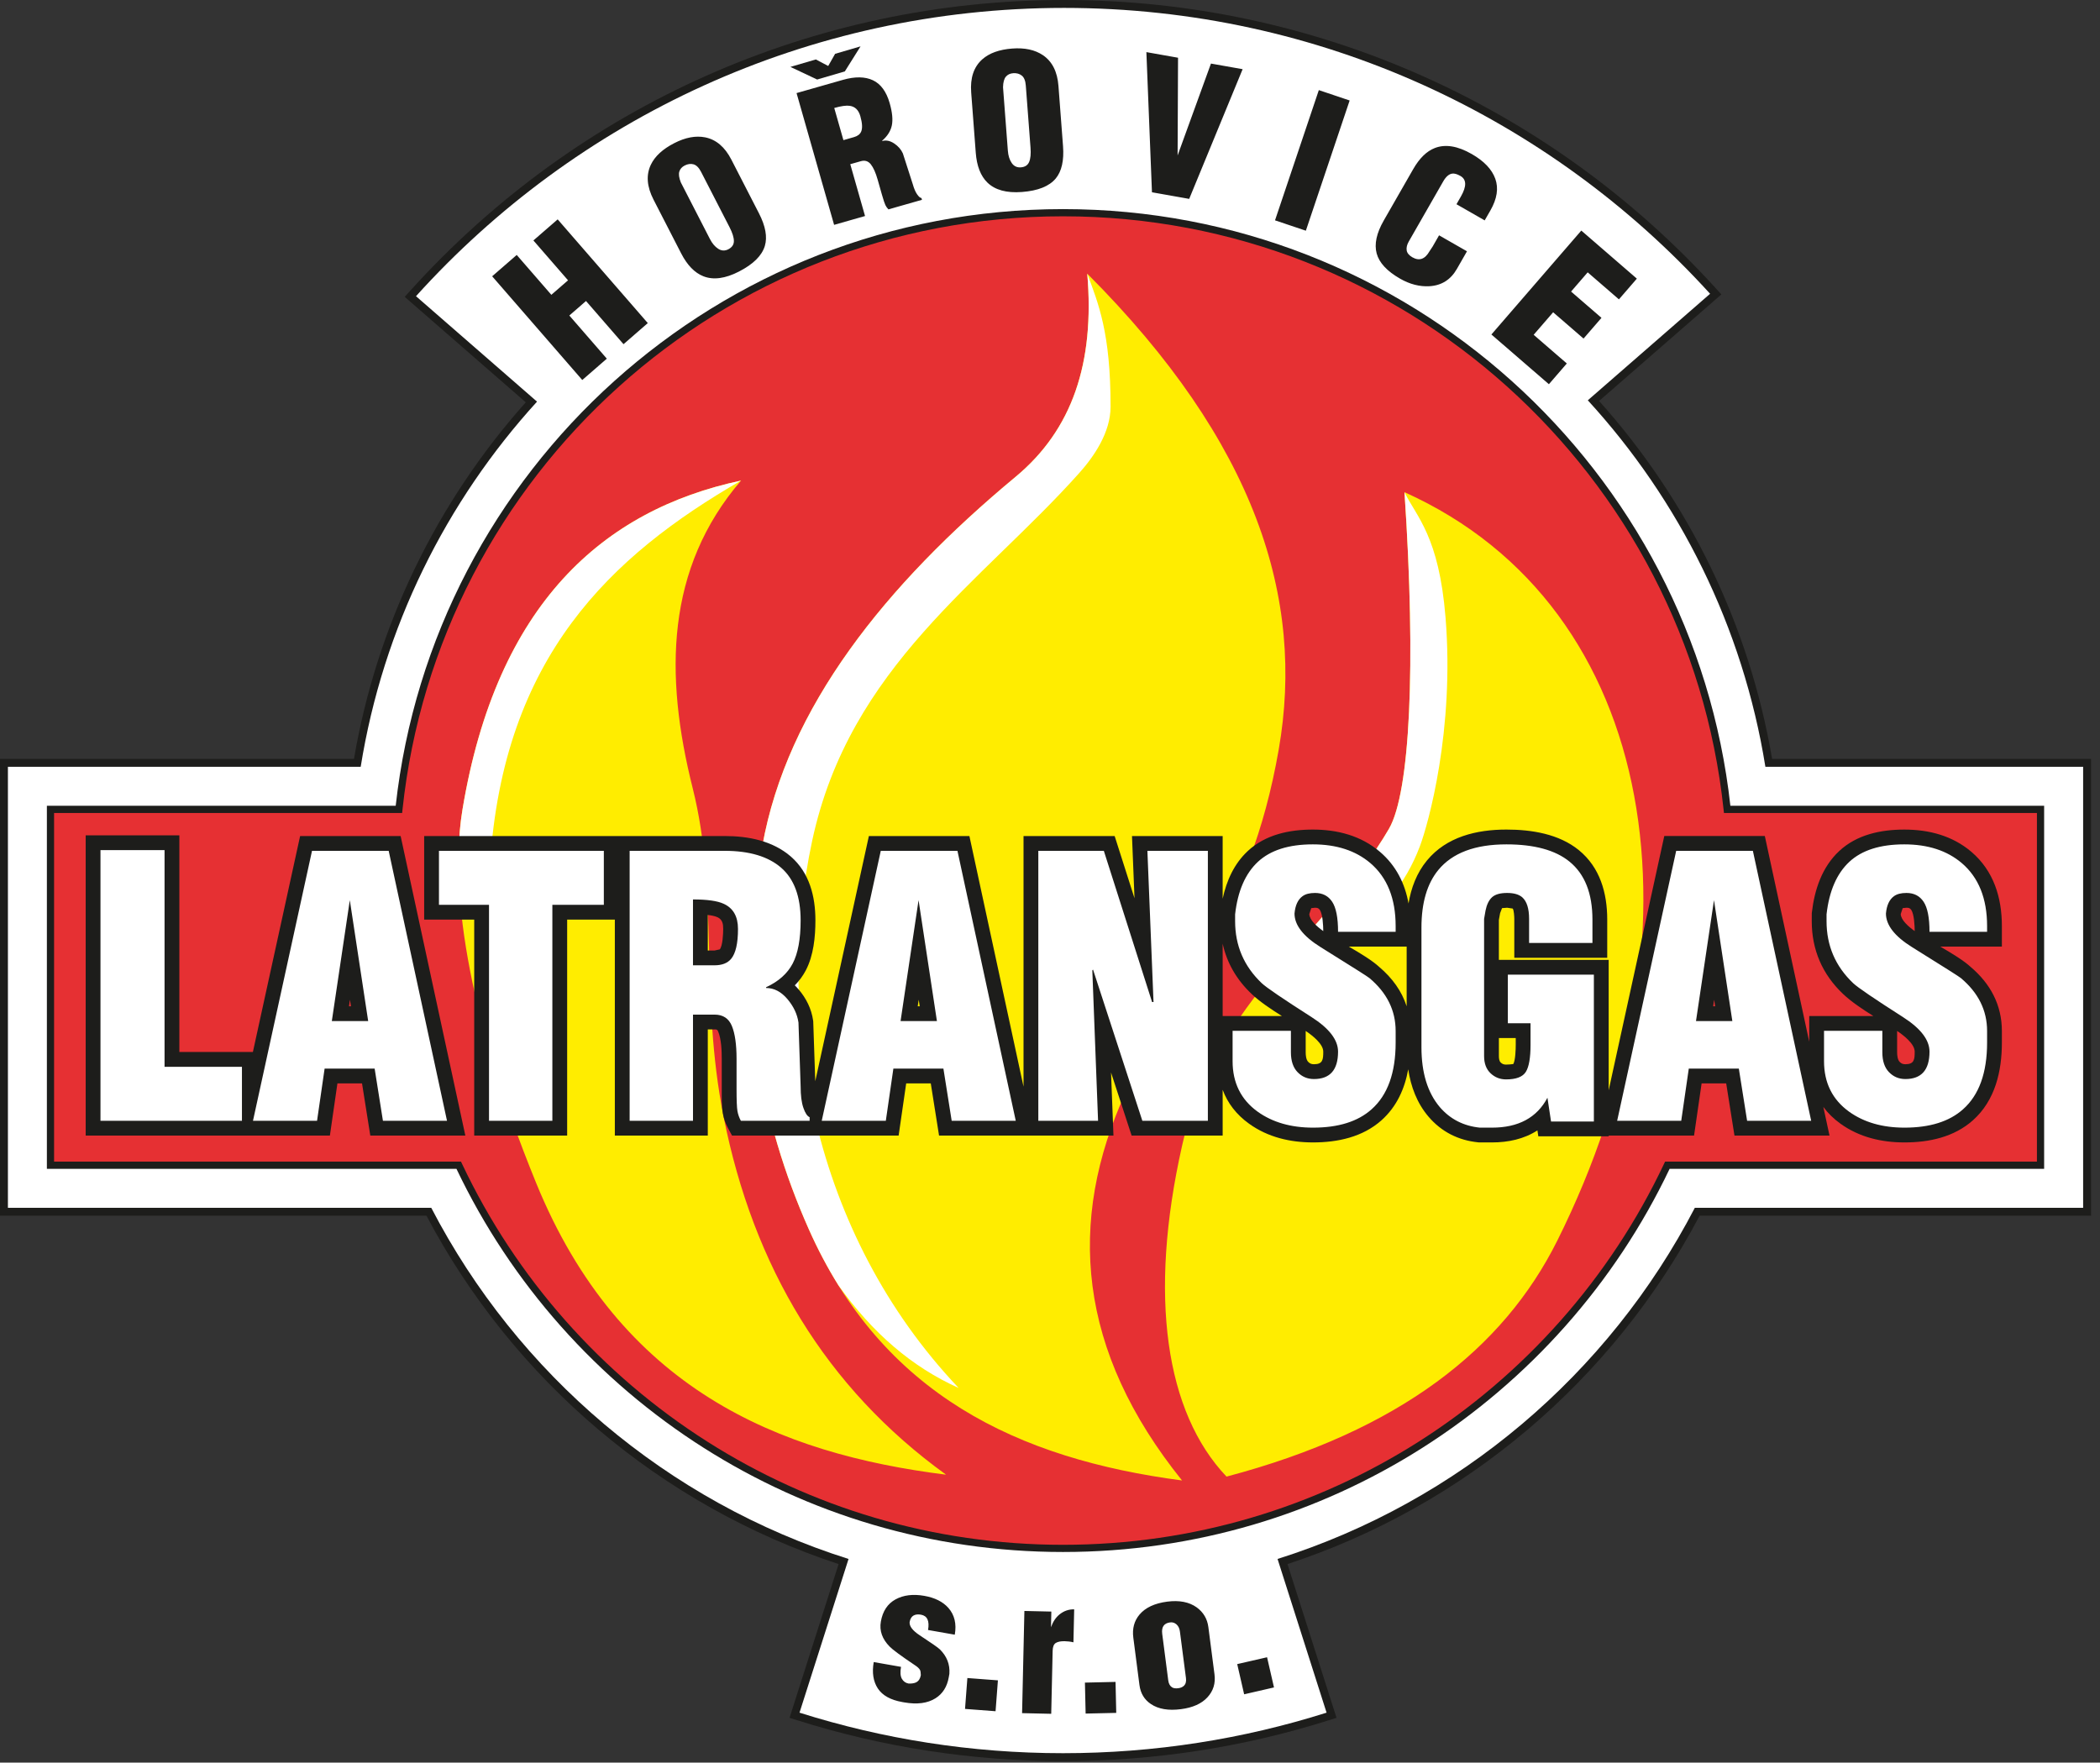
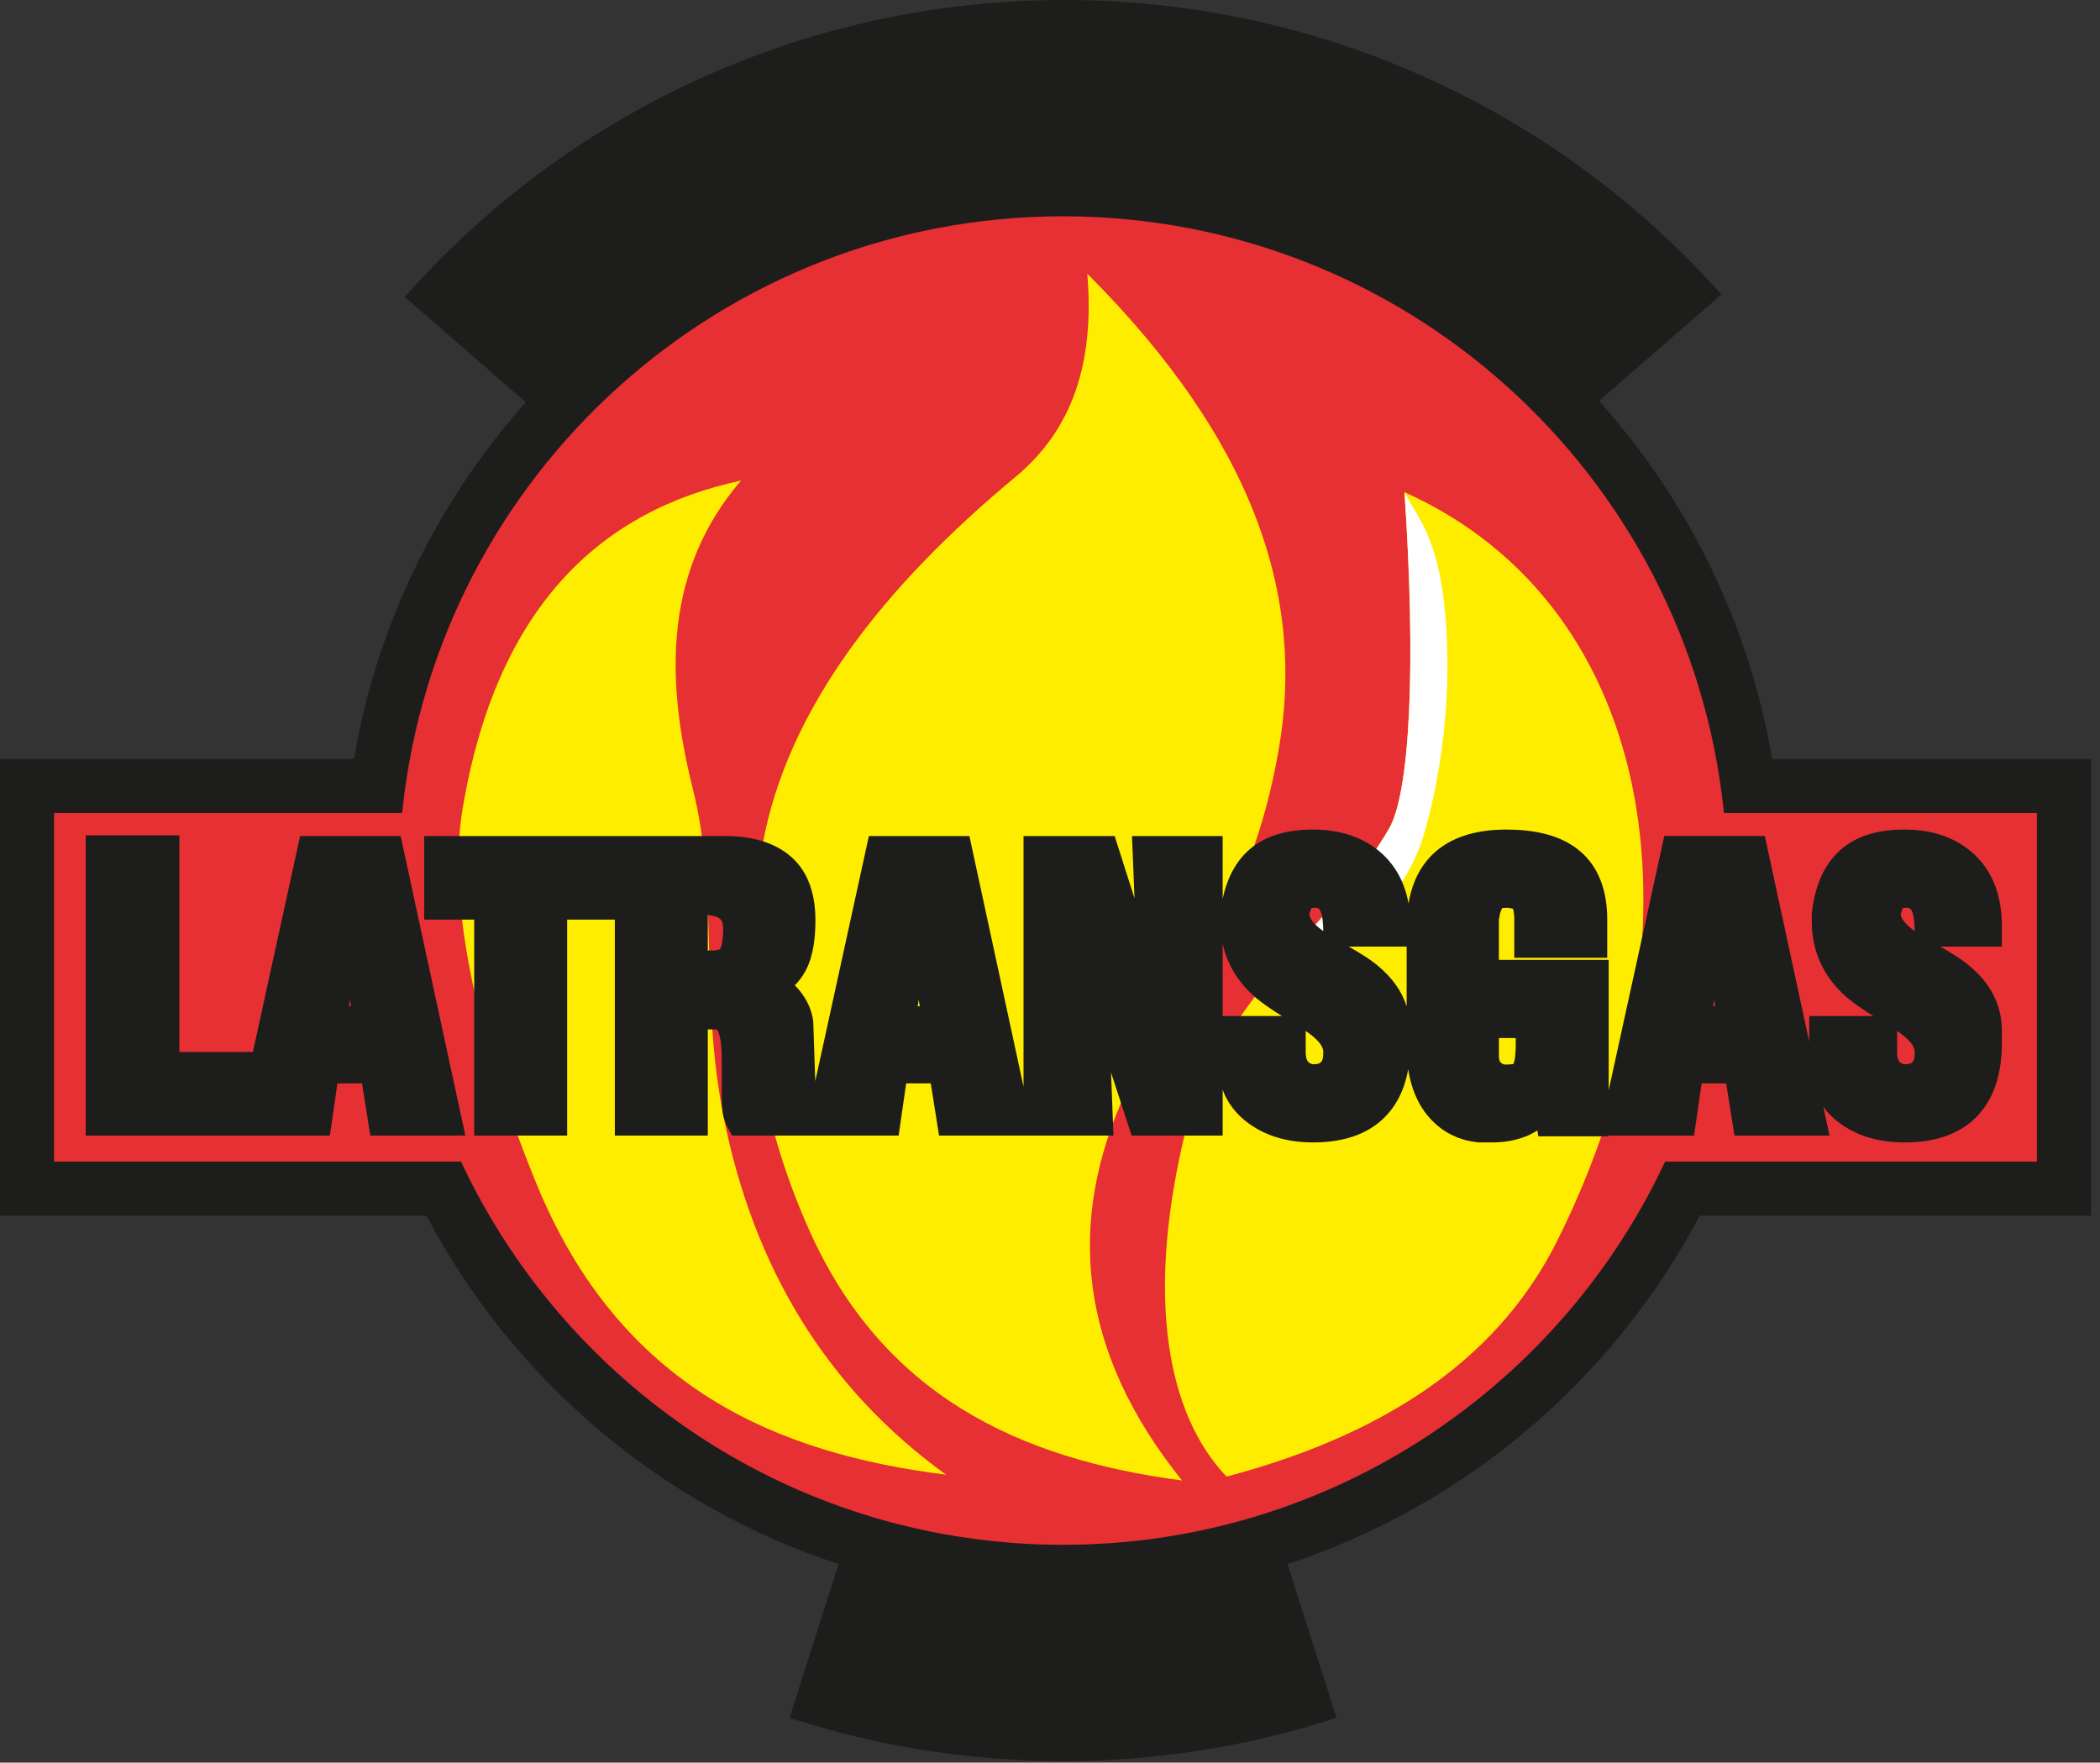
<svg xmlns="http://www.w3.org/2000/svg" width="100%" height="100%" viewBox="0 0 137 115" version="1.1" xml:space="preserve" style="fill-rule:evenodd;clip-rule:evenodd;stroke-linejoin:round;stroke-miterlimit:2;">
  <rect x="0" y="0" width="137" height="115" fill="#333333" stroke="none" />
  <path d="M54.709,102.046c-11.552,-3.791 -21.217,-11.983 -26.888,-22.729l-27.821,0l0,-29.803l23.093,-0c1.476,-8.661 5.365,-16.708 11.207,-23.266l-7.897,-6.88l0.352,-0.39c10.928,-12.111 26.342,-18.978 42.666,-18.978c16.249,-0 31.601,6.803 42.524,18.819l0.354,0.39l-7.978,6.951c5.886,6.573 9.805,14.652 11.288,23.354l20.806,-0l-0,29.803l-25.535,0c-5.67,10.746 -15.335,18.938 -26.887,22.729l3.199,10.031l-0.493,0.156c-5.614,1.776 -11.461,2.668 -17.348,2.668c-5.887,-0 -11.735,-0.892 -17.348,-2.668l-0.494,-0.156l3.2,-10.031Z" style="fill:#1d1d1b;" />
-   <path d="M52.159,111.741c5.424,1.716 11.2,2.644 17.192,2.644c5.993,-0 11.768,-0.928 17.192,-2.644l-3.198,-10.028c11.821,-3.734 21.597,-12.074 27.223,-22.912l25.332,-0l-0,-28.771l-20.729,-0c-1.468,-9.138 -5.605,-17.383 -11.585,-23.913l7.977,-6.95c-10.415,-11.458 -25.438,-18.651 -42.142,-18.651c-16.78,-0 -31.862,7.26 -42.282,18.809l7.896,6.879c-5.936,6.516 -10.042,14.729 -11.504,23.826l-23.014,-0l-0,28.771l27.617,-0c5.626,10.838 15.402,19.178 27.224,22.912l-3.199,10.028Z" style="fill:#fff;" />
  <path d="M69.351,13.877c-22.497,-0 -41.009,17.049 -43.327,38.931l-22.73,-0l0,23.215l26.632,-0c6.973,14.775 22.004,25 39.425,25c17.421,-0 32.452,-10.225 39.425,-25l24.345,-0l0,-23.215l-20.443,-0c-2.318,-21.882 -20.83,-38.931 -43.327,-38.931" style="fill:#e63033;" />
  <path d="M69.351,14.112c-11.13,-0 -21.28,4.196 -28.953,11.091c-7.754,6.967 -12.983,16.692 -14.141,27.629l-0.022,0.21l-22.707,-0l0,22.746l26.546,-0l0.064,0.135c3.523,7.466 9.117,13.765 16.04,18.155c6.701,4.25 14.65,6.711 23.173,6.711c8.523,-0 16.472,-2.461 23.173,-6.711c6.923,-4.39 12.517,-10.689 16.04,-18.155l0.064,-0.135l24.258,-0l0,-22.746l-20.418,-0l-0.023,-0.21c-1.158,-10.937 -6.387,-20.662 -14.141,-27.629c-7.673,-6.895 -17.823,-11.091 -28.953,-11.091m-29.267,10.742c7.758,-6.97 18.017,-11.211 29.267,-11.211c11.25,-0 21.509,4.241 29.267,11.211c7.787,6.998 13.054,16.748 14.269,27.719l20.469,-0l0,23.685l-24.433,-0c-3.565,7.488 -9.193,13.806 -16.147,18.216c-6.774,4.297 -14.809,6.784 -23.425,6.784c-8.616,-0 -16.651,-2.487 -23.425,-6.784c-6.954,-4.41 -12.582,-10.728 -16.148,-18.216l-26.719,-0l0,-23.685l22.756,-0c1.215,-10.971 6.482,-20.721 14.269,-27.719" style="fill:#1d1d1b;fill-rule:nonzero;" />
  <path d="M30.173,52.808c2.234,-13.42 9.188,-19.537 18.171,-21.453c-4.909,5.723 -5.011,12.666 -3.155,20.064c1.733,6.906 0.431,13.455 2.019,21.451c1.938,9.757 6.652,17.667 14.511,23.344c-10.923,-1.366 -21.26,-5.588 -26.751,-19.054c-4.65,-11.407 -5.611,-19.449 -4.795,-24.352m53.25,-3.913c1.713,-9.841 -1.476,-20.009 -12.492,-31.041c0.495,5.836 -0.986,10.189 -4.669,13.249c-8.497,7.058 -14.92,15.061 -16.53,24.101c-1.725,9.681 -0.121,17.894 3.028,24.985c4.789,10.783 13.629,14.991 24.354,16.403c-6.798,-8.454 -7.552,-16.874 -3.659,-25.362c3.398,-7.41 8.053,-11.335 9.968,-22.335m18.171,32.051c9.9,-19.837 6.798,-41.3 -9.968,-48.834c0.765,11.361 0.362,19.586 -1.01,21.956c-3.819,6.598 -11.355,11.159 -13.502,20.695c-2.208,9.808 -1.075,17.395 2.902,21.577c11.301,-2.988 18.061,-8.347 21.578,-15.394" style="fill:#ffed00;" />
-   <path d="M30.173,52.808c2.234,-13.42 9.188,-19.537 18.171,-21.453c-8.51,4.917 -15.522,11.518 -16.376,25.047l-1.851,3.363c-0.308,-2.78 -0.254,-5.095 0.056,-6.957" style="fill:#fff;" />
-   <path d="M52.986,54.85c-2.473,11.537 -0.027,25.591 9.553,35.705c-3.02,-1.35 -5.636,-3.588 -7.848,-6.707c-0.701,-1.126 -1.346,-2.343 -1.93,-3.659c-3.149,-7.09 -4.753,-15.304 -3.029,-24.985c1.611,-9.04 8.033,-17.043 16.531,-24.101c3.683,-3.06 5.164,-7.413 4.669,-13.249c0.717,1.947 1.526,3.839 1.519,8.694c-0.002,1.674 -1.092,3.248 -2.03,4.299c-6.351,7.115 -14.998,12.634 -17.435,24.003" style="fill:#fff;" />
  <path d="M82.836,63.803c3.506,-1.784 7.87,-3.475 9.797,-8.595c0.543,-1.443 2.269,-7.586 1.671,-14.927c-0.432,-5.304 -1.885,-6.547 -2.678,-8.168c0.766,11.36 0.362,19.585 -1.009,21.956c-2.008,3.468 -5.042,6.374 -7.781,9.734" style="fill:#fff;" />
  <path d="M57.001,108.44l1.779,0.312c-0.061,0.347 -0.042,0.607 0.057,0.779c0.098,0.172 0.244,0.276 0.44,0.311c0.216,0.006 0.382,-0.022 0.497,-0.082c0.16,-0.085 0.259,-0.24 0.299,-0.464c-0.004,-0.162 -0.02,-0.274 -0.05,-0.335c-0.056,-0.106 -0.18,-0.221 -0.378,-0.345c-0.885,-0.595 -1.418,-0.991 -1.604,-1.184c-0.488,-0.494 -0.68,-1.04 -0.576,-1.631c0.121,-0.687 0.441,-1.169 0.96,-1.452c0.519,-0.281 1.141,-0.359 1.872,-0.23c0.69,0.121 1.213,0.383 1.571,0.784c0.404,0.457 0.545,1.04 0.42,1.751l-1.744,-0.307c0.104,-0.594 -0.05,-0.926 -0.464,-0.999c-0.199,-0.035 -0.362,-0.016 -0.489,0.059c-0.128,0.074 -0.211,0.216 -0.249,0.427c-0.023,0.269 0.198,0.556 0.664,0.863c0.755,0.495 1.192,0.799 1.311,0.916c0.455,0.451 0.662,0.98 0.619,1.592l-0.041,0.232c-0.109,0.617 -0.398,1.071 -0.866,1.366c-0.517,0.326 -1.198,0.415 -2.047,0.266l-0.117,-0.021c-0.762,-0.134 -1.294,-0.429 -1.596,-0.886c-0.3,-0.457 -0.389,-1.033 -0.268,-1.723m5.956,3.057l0.153,-2.015l1.992,0.151l-0.153,2.015l-1.992,-0.151Zm3.722,0.276l0.151,-6.667l1.758,0.04l-0.023,1.022c0.128,-0.362 0.316,-0.643 0.567,-0.844c0.282,-0.223 0.597,-0.331 0.946,-0.323l-0.049,2.151c-0.102,-0.026 -0.203,-0.044 -0.301,-0.054c-0.099,-0.01 -0.189,-0.016 -0.268,-0.018c-0.254,-0.006 -0.446,0.032 -0.579,0.112c-0.132,0.08 -0.202,0.251 -0.208,0.512l-0.093,4.112l-1.901,-0.043Zm4.146,0.028l-0.046,-2.02l1.997,-0.046l0.046,2.021l-1.997,0.045Zm3.511,-1.862l-0.401,-3.097c-0.076,-0.587 0.059,-1.088 0.403,-1.498c0.386,-0.457 0.988,-0.739 1.81,-0.846c0.79,-0.102 1.429,0.023 1.92,0.372c0.439,0.319 0.694,0.749 0.764,1.29l0.4,3.085c0.075,0.579 -0.077,1.078 -0.459,1.493c-0.382,0.417 -0.958,0.676 -1.728,0.775c-0.817,0.107 -1.471,-0.004 -1.961,-0.333c-0.429,-0.286 -0.678,-0.701 -0.748,-1.241m1.485,-3.339l0.393,3.033c0.029,0.221 0.112,0.371 0.251,0.458c0.095,0.059 0.23,0.078 0.403,0.055c0.157,-0.02 0.278,-0.072 0.364,-0.155c0.121,-0.112 0.167,-0.28 0.138,-0.507l-0.394,-3.034c-0.026,-0.204 -0.1,-0.358 -0.222,-0.467c-0.122,-0.108 -0.262,-0.151 -0.419,-0.131c-0.4,0.052 -0.572,0.302 -0.514,0.748m5.345,3.943l-0.452,-1.97l1.947,-0.447l0.452,1.969l-1.947,0.448Z" style="fill:#1d1d1b;fill-rule:nonzero;" />
  <path d="M37.986,24.793l-5.878,-6.767l1.602,-1.392l2.259,2.601l1.089,-0.946l-2.26,-2.601l1.584,-1.375l5.879,6.767l-1.584,1.376l-2.447,-2.817l-1.088,0.946l2.446,2.816l-1.602,1.392Zm6.45,-8.264l-1.8,-3.502c-0.44,-0.857 -0.496,-1.619 -0.171,-2.289c0.264,-0.547 0.771,-1.012 1.52,-1.397c0.728,-0.375 1.4,-0.501 2.016,-0.38c0.717,0.143 1.287,0.627 1.713,1.456l1.8,3.502c0.43,0.835 0.556,1.543 0.383,2.127c-0.192,0.635 -0.755,1.192 -1.688,1.671c-0.897,0.461 -1.671,0.564 -2.321,0.308c-0.572,-0.226 -1.055,-0.724 -1.452,-1.496m-0.022,-4.632l0.087,0.169l1.813,3.527c0.149,0.29 0.329,0.503 0.543,0.641c0.213,0.136 0.434,0.146 0.66,0.03c0.239,-0.124 0.36,-0.302 0.361,-0.535c0.001,-0.233 -0.094,-0.535 -0.282,-0.902l-1.77,-3.442l-0.087,-0.169c-0.142,-0.277 -0.307,-0.441 -0.492,-0.494c-0.186,-0.051 -0.378,-0.026 -0.58,0.077c-0.179,0.093 -0.296,0.223 -0.349,0.394c-0.053,0.17 -0.021,0.406 0.096,0.704m10.002,2.774l-2.45,-8.598l3.027,-0.863c0.787,-0.224 1.438,-0.215 1.953,0.026c0.515,0.242 0.88,0.741 1.096,1.497c0.17,0.596 0.216,1.079 0.14,1.448c-0.077,0.369 -0.287,0.701 -0.633,0.999l0.007,0.022c0.252,-0.072 0.51,-0.019 0.776,0.157c0.265,0.176 0.454,0.393 0.569,0.65l0.647,2.01c0.082,0.29 0.177,0.51 0.284,0.662c0.105,0.152 0.2,0.232 0.283,0.241l0.033,0.115l-2.189,0.624c-0.082,-0.084 -0.148,-0.177 -0.197,-0.279c-0.05,-0.101 -0.126,-0.331 -0.229,-0.69l-0.274,-0.964c-0.13,-0.459 -0.28,-0.794 -0.448,-1.006c-0.168,-0.212 -0.386,-0.281 -0.653,-0.204l-0.688,0.195l0.964,3.382l-2.018,0.576Zm0.607,-5.528l0.687,-0.196c0.237,-0.067 0.394,-0.186 0.469,-0.357c0.096,-0.216 0.078,-0.554 -0.053,-1.013c-0.113,-0.398 -0.342,-0.621 -0.687,-0.672c-0.225,-0.035 -0.563,0.012 -1.014,0.14l0.598,2.098Zm8.634,0.823l-0.298,-3.926c-0.074,-0.961 0.171,-1.684 0.731,-2.176c0.455,-0.401 1.103,-0.633 1.943,-0.697c0.817,-0.062 1.485,0.082 2.006,0.433c0.605,0.411 0.942,1.078 1.013,2.007l0.298,3.927c0.071,0.936 -0.087,1.638 -0.473,2.108c-0.424,0.51 -1.159,0.805 -2.204,0.884c-1.007,0.077 -1.759,-0.129 -2.259,-0.617c-0.439,-0.431 -0.691,-1.077 -0.757,-1.943m1.779,-4.277l0.014,0.19l0.301,3.954c0.025,0.325 0.108,0.591 0.252,0.801c0.143,0.209 0.342,0.304 0.595,0.284c0.27,-0.02 0.45,-0.138 0.541,-0.352c0.092,-0.214 0.122,-0.529 0.09,-0.941l-0.293,-3.859l-0.015,-0.19c-0.023,-0.309 -0.111,-0.526 -0.262,-0.646c-0.15,-0.119 -0.338,-0.171 -0.563,-0.154c-0.202,0.015 -0.36,0.091 -0.475,0.227c-0.115,0.137 -0.177,0.367 -0.185,0.686m9.716,6.855l-0.364,-9.144l2.065,0.366l-0.028,6.375l2.176,-5.994l2.066,0.366l-3.486,8.462l-2.429,-0.431Zm8.028,1.831l2.858,-8.496l2.011,0.676l-2.857,8.496l-2.012,-0.676Zm10.702,0.977l1.821,1.043l-0.66,1.152c-0.404,0.704 -1,1.08 -1.786,1.126c-0.643,0.037 -1.282,-0.128 -1.917,-0.491c-0.855,-0.49 -1.364,-1.039 -1.529,-1.646c-0.164,-0.609 -0.011,-1.323 0.46,-2.145l1.922,-3.354c0.408,-0.713 0.877,-1.172 1.41,-1.379c0.687,-0.269 1.491,-0.137 2.412,0.391c0.803,0.46 1.314,0.998 1.535,1.614c0.222,0.617 0.116,1.305 -0.318,2.064l-0.083,0.144l-0.291,0.507l-1.841,-1.054l0.291,-0.507c0.379,-0.662 0.369,-1.108 -0.031,-1.337c-0.224,-0.128 -0.408,-0.179 -0.554,-0.152c-0.207,0.037 -0.397,0.205 -0.567,0.501l-2.25,3.927c-0.118,0.207 -0.164,0.4 -0.137,0.576c0.028,0.176 0.151,0.327 0.371,0.454c0.449,0.257 0.82,0.128 1.114,-0.386l0.212,-0.321l0.416,-0.727Zm3.414,6.471l5.865,-6.78l3.624,3.136l-1.17,1.352l-2.037,-1.763l-1.084,1.254l1.983,1.715l-1.17,1.352l-1.983,-1.715l-1.271,1.469l2.163,1.871l-1.169,1.353l-3.751,-3.244Z" style="fill:#1d1d1b;fill-rule:nonzero;" />
  <path d="M54.031,4.305l0.45,-0.794l1.659,-0.486l-1.025,1.634l-1.807,0.529l-1.744,-0.823l1.659,-0.486l0.808,0.426Z" style="fill:#1d1d1b;fill-rule:nonzero;" />
  <path d="M118.031,67.963l-0,-1.674l4.181,-0c-0.697,-0.437 -1.436,-0.927 -1.978,-1.442c-1.352,-1.283 -2.039,-2.884 -2.039,-4.747l0.002,-0.515l0.004,-0.04c0.172,-1.496 0.661,-2.973 1.789,-4.023c1.15,-1.071 2.716,-1.397 4.243,-1.397c1.601,-0 3.138,0.397 4.375,1.451c1.454,1.239 1.991,2.983 1.991,4.845l-0,1.34l-4.017,-0c0.711,0.414 1.531,0.907 1.98,1.327c1.285,1.087 2.037,2.479 2.037,4.182l-0,0.751c-0,1.876 -0.439,3.78 -1.892,5.074c-1.229,1.095 -2.857,1.442 -4.462,1.442c-1.495,-0 -2.943,-0.337 -4.171,-1.219c-0.45,-0.322 -0.824,-0.69 -1.124,-1.098l0.404,1.871l-6.2,-0l-0.54,-3.406l-1.604,-0l-0.493,3.406l-5.57,-0l-0,0.046l-4.59,-0l-0.058,-0.386c-0.877,0.569 -1.914,0.786 -2.963,0.786l-0.859,-0.001l-0.038,-0.004c-1.291,-0.129 -2.398,-0.683 -3.243,-1.673c-0.76,-0.892 -1.157,-1.968 -1.326,-3.094c-0.227,1.26 -0.747,2.439 -1.747,3.33c-1.23,1.095 -2.857,1.442 -4.463,1.442c-1.494,-0 -2.942,-0.337 -4.17,-1.219c-0.831,-0.595 -1.403,-1.344 -1.726,-2.215l-0,2.988l-5.939,-0l-1.343,-4.116l0.158,4.116l-11.378,-0l-0.54,-3.406l-1.604,-0l-0.493,3.406l-10.869,-0l-0.274,-0.509c-0.155,-0.289 -0.265,-0.599 -0.323,-0.922c-0.09,-0.51 -0.073,-1.083 -0.073,-1.602l-0,-1.972c-0,-0.535 -0.028,-1.284 -0.232,-1.78c-0.056,-0.134 -0.092,-0.143 -0.236,-0.143l-0.443,-0l-0,6.928l-6.064,-0l-0,-14.091l-3.111,-0l-0,14.091l-6.063,-0l-0,-14.091l-3.265,-0l-0,-5.453l19.604,-0c1.534,-0 3.131,0.306 4.321,1.341c1.213,1.056 1.599,2.604 1.599,4.157c-0,1.079 -0.119,2.297 -0.627,3.266c-0.19,0.362 -0.432,0.689 -0.718,0.977c0.086,0.083 0.168,0.17 0.246,0.262c0.499,0.584 0.838,1.263 0.949,2.027l0.008,0.065l0.132,3.902l3.498,-15.997l6.558,-0l3.531,16.352l-0,-16.352l5.945,-0l1.295,4.06l-0.164,-4.06l5.915,-0l-0,4.089c0.251,-1.171 0.744,-2.278 1.642,-3.114c1.15,-1.071 2.716,-1.397 4.243,-1.397c1.601,-0 3.138,0.397 4.375,1.451c1.061,0.904 1.634,2.078 1.866,3.37c0.169,-1.014 0.531,-1.987 1.198,-2.798c1.282,-1.559 3.251,-2.023 5.187,-2.023c1.636,-0 3.425,0.28 4.728,1.344c1.384,1.129 1.85,2.801 1.85,4.529l-0,2.492l-6.063,-0l-0,-2.539c-0,-0.128 -0.023,-0.59 -0.106,-0.673l-0.362,-0.053l-0.331,0.026l-0.126,0.326l-0.081,0.447l-0,2.601l7.163,-0l-0,8.512l3.628,-16.59l6.559,-0l2.897,13.416Zm-38.267,-6.396l-0,4.722l3.864,-0c-0.697,-0.437 -1.436,-0.927 -1.978,-1.442c-0.982,-0.932 -1.614,-2.033 -1.886,-3.28m12.004,4.089l-0,-3.895l-3.77,-0c0.711,0.414 1.531,0.907 1.98,1.327c0.853,0.721 1.47,1.577 1.79,2.568m6.017,2.07l-0,1.172c-0,0.136 0.014,0.326 0.12,0.426c0.104,0.098 0.204,0.135 0.347,0.135c0.099,-0 0.42,-0.02 0.471,-0.036c0.139,-0.226 0.161,-0.978 0.161,-1.253l-0,-0.444l-1.099,-0Zm-81.287,0.911l3.081,-14.09l6.558,-0l4.221,19.544l-6.2,-0l-0.54,-3.406l-1.605,-0l-0.492,3.406l-15.931,-0l-0,-19.591l6.111,-0l-0,14.137l4.797,-0Zm95.265,-2.982l0.129,-0l-0.065,-0.43l-0.064,0.43Zm-65.588,-3.64l0.443,-0l0.337,-0.073c0.194,-0.234 0.225,-1.032 0.225,-1.333c-0,-0.331 -0.046,-0.617 -0.374,-0.766c-0.174,-0.079 -0.412,-0.122 -0.631,-0.147l-0,2.319Zm13.696,3.64l0.13,-0l-0.066,-0.43l-0.064,0.43Zm-37.104,-0l0.129,-0l-0.065,-0.43l-0.064,0.43Zm63.56,-4.906c-0.002,-0.37 -0.036,-1.099 -0.222,-1.38c-0.083,-0.124 -0.17,-0.144 -0.315,-0.144l-0.245,0.026l-0.129,0.388c0.017,0.388 0.494,0.812 0.911,1.11m-1.146,6.515l-0,1.387c-0,0.191 0.023,0.484 0.163,0.629c0.111,0.114 0.217,0.156 0.375,0.156c0.581,-0 0.608,-0.311 0.608,-0.823c-0,-0.498 -0.698,-1.048 -1.146,-1.349m39.731,-6.515c-0.003,-0.37 -0.037,-1.099 -0.223,-1.38c-0.083,-0.124 -0.17,-0.144 -0.315,-0.144l-0.245,0.026l-0.129,0.388c0.017,0.388 0.494,0.812 0.912,1.11m-1.147,6.515l-0,1.387c-0,0.191 0.024,0.484 0.163,0.629c0.111,0.114 0.217,0.156 0.375,0.156c0.581,-0 0.609,-0.311 0.609,-0.823c-0,-0.498 -0.699,-1.048 -1.147,-1.349" style="fill:#1d1d1b;" />
-   <path d="M6.555,73.125l0,-17.659l4.18,0l0,14.137l5.049,0l0,3.522l-9.229,0Zm9.949,0l3.851,-17.613l5.002,0l3.805,17.613l-4.18,0l-0.541,-3.405l-3.264,0l-0.493,3.405l-4.18,0Zm5.143,-6.505l2.372,0l-1.198,-7.89l-1.174,7.89Zm10.255,6.505l0,-14.09l-3.265,0l0,-3.523l10.756,0l0,3.523l-3.358,0l0,14.09l-4.133,0Zm9.174,0l0,-17.613l6.2,0c1.612,0 2.841,0.368 3.687,1.104c0.845,0.736 1.268,1.879 1.268,3.429c0,1.221 -0.173,2.16 -0.517,2.818c-0.344,0.657 -0.924,1.174 -1.738,1.55l0,0.047c0.517,0 0.979,0.239 1.386,0.716c0.407,0.478 0.649,0.99 0.728,1.538l0.141,4.157c0,0.595 0.058,1.064 0.18,1.409c0.117,0.344 0.254,0.548 0.407,0.61l0,0.235l-4.486,0c-0.109,-0.203 -0.184,-0.415 -0.223,-0.634c-0.039,-0.219 -0.058,-0.697 -0.058,-1.433l0,-1.972c0,-0.939 -0.102,-1.656 -0.306,-2.149c-0.203,-0.493 -0.579,-0.74 -1.127,-0.74l-1.409,0l0,6.928l-4.133,0Zm4.133,-10.145l1.409,0c0.486,0 0.846,-0.141 1.08,-0.422c0.298,-0.361 0.447,-1.01 0.447,-1.95c0,-0.814 -0.313,-1.362 -0.94,-1.644c-0.407,-0.187 -1.072,-0.281 -1.996,-0.281l0,4.297Zm8.399,10.145l3.852,-17.613l5.002,0l3.804,17.613l-4.18,0l-0.54,-3.405l-3.264,0l-0.493,3.405l-4.181,0Zm5.143,-6.505l2.372,0l-1.198,-7.89l-1.174,7.89Zm8.987,6.505l0,-17.613l4.274,0l3.147,9.863l0.094,0l-0.399,-9.863l3.945,0l0,17.613l-4.274,0l-3.217,-9.863l-0.047,0.047l0.375,9.816l-3.898,0Zm12.674,-5.871l3.804,0l0,1.397c0,0.568 0.145,1.002 0.434,1.3c0.29,0.301 0.646,0.45 1.069,0.45c1.049,0 1.573,-0.595 1.573,-1.788c0,-0.768 -0.579,-1.519 -1.737,-2.259c-1.863,-1.19 -2.944,-1.926 -3.241,-2.207c-1.159,-1.1 -1.738,-2.447 -1.738,-4.047l0,-0.447c0.172,-1.522 0.669,-2.661 1.487,-3.424c0.818,-0.759 2.012,-1.139 3.585,-1.139c1.542,0 2.791,0.407 3.75,1.221c1.1,0.939 1.651,2.309 1.651,4.11l0,0.375l-3.757,0c0,-0.923 -0.129,-1.577 -0.384,-1.961c-0.254,-0.383 -0.625,-0.575 -1.119,-0.575c-0.352,0 -0.622,0.07 -0.814,0.211c-0.301,0.219 -0.477,0.595 -0.524,1.132c0,0.751 0.563,1.479 1.691,2.184c2.066,1.287 3.131,1.961 3.193,2.023c1.143,0.959 1.714,2.11 1.714,3.46l0,0.751c0,1.977 -0.524,3.425 -1.569,4.353c-0.892,0.798 -2.164,1.198 -3.82,1.198c-1.436,0 -2.638,-0.345 -3.609,-1.038c-1.092,-0.787 -1.639,-1.886 -1.639,-3.299l0,-1.981Zm20.54,4.368c-0.689,1.3 -1.894,1.95 -3.617,1.95l-0.798,0c-1.065,-0.11 -1.933,-0.557 -2.607,-1.34c-0.798,-0.943 -1.197,-2.242 -1.197,-3.905l0,-7.804c0,-1.617 0.368,-2.87 1.1,-3.762c0.919,-1.115 2.399,-1.671 4.442,-1.671c1.824,0 3.198,0.376 4.118,1.127c0.998,0.814 1.495,2.074 1.495,3.781l0,1.526l-4.133,0l0,-1.573c0,-0.673 -0.149,-1.143 -0.447,-1.409c-0.219,-0.188 -0.548,-0.282 -0.986,-0.282c-0.454,0 -0.783,0.094 -0.987,0.282c-0.203,0.188 -0.344,0.477 -0.422,0.869l-0.094,0.54l0,8.947c0,0.486 0.141,0.861 0.423,1.127c0.282,0.267 0.618,0.399 1.009,0.399c0.658,0 1.088,-0.164 1.292,-0.493c0.204,-0.328 0.306,-0.915 0.306,-1.761l0,-1.409l-1.48,0l0,-3.17l5.612,0l0,9.581l-2.794,0l-0.235,-1.55Zm4.548,1.503l3.851,-17.613l5.003,0l3.804,17.613l-4.18,0l-0.54,-3.405l-3.265,0l-0.493,3.405l-4.18,0Zm5.143,-6.505l2.372,0l-1.198,-7.89l-1.174,7.89Zm8.353,0.634l3.804,0l0,1.397c0,0.568 0.145,1.002 0.434,1.3c0.29,0.301 0.646,0.45 1.069,0.45c1.049,0 1.574,-0.595 1.574,-1.788c0,-0.768 -0.58,-1.519 -1.738,-2.259c-1.863,-1.19 -2.944,-1.926 -3.241,-2.207c-1.159,-1.1 -1.738,-2.447 -1.738,-4.047l0,-0.447c0.172,-1.522 0.669,-2.661 1.487,-3.424c0.818,-0.759 2.012,-1.139 3.585,-1.139c1.543,0 2.791,0.407 3.75,1.221c1.1,0.939 1.652,2.309 1.652,4.11l0,0.375l-3.757,0c0,-0.923 -0.13,-1.577 -0.385,-1.961c-0.254,-0.383 -0.625,-0.575 -1.119,-0.575c-0.352,0 -0.622,0.07 -0.814,0.211c-0.301,0.219 -0.477,0.595 -0.524,1.132c0,0.751 0.564,1.479 1.691,2.184c2.066,1.287 3.131,1.961 3.193,2.023c1.143,0.959 1.715,2.11 1.715,3.46l0,0.751c0,1.977 -0.525,3.425 -1.57,4.353c-0.892,0.798 -2.164,1.198 -3.82,1.198c-1.436,0 -2.638,-0.345 -3.608,-1.038c-1.093,-0.787 -1.64,-1.886 -1.64,-3.299l0,-1.981Z" style="fill:#fff;fill-rule:nonzero;" />
</svg>